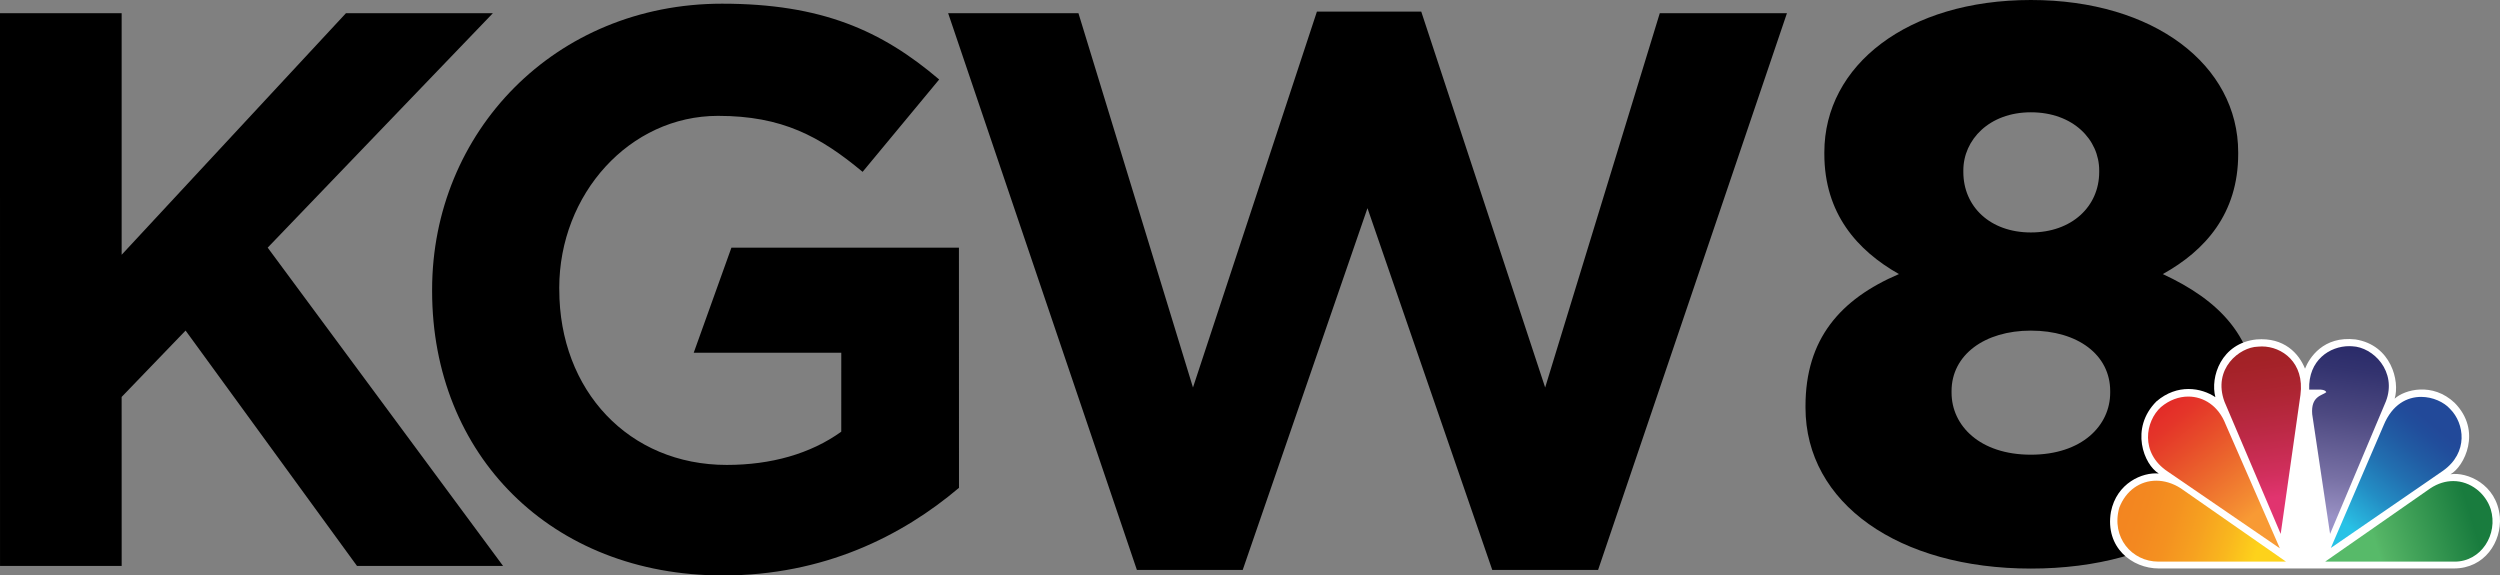
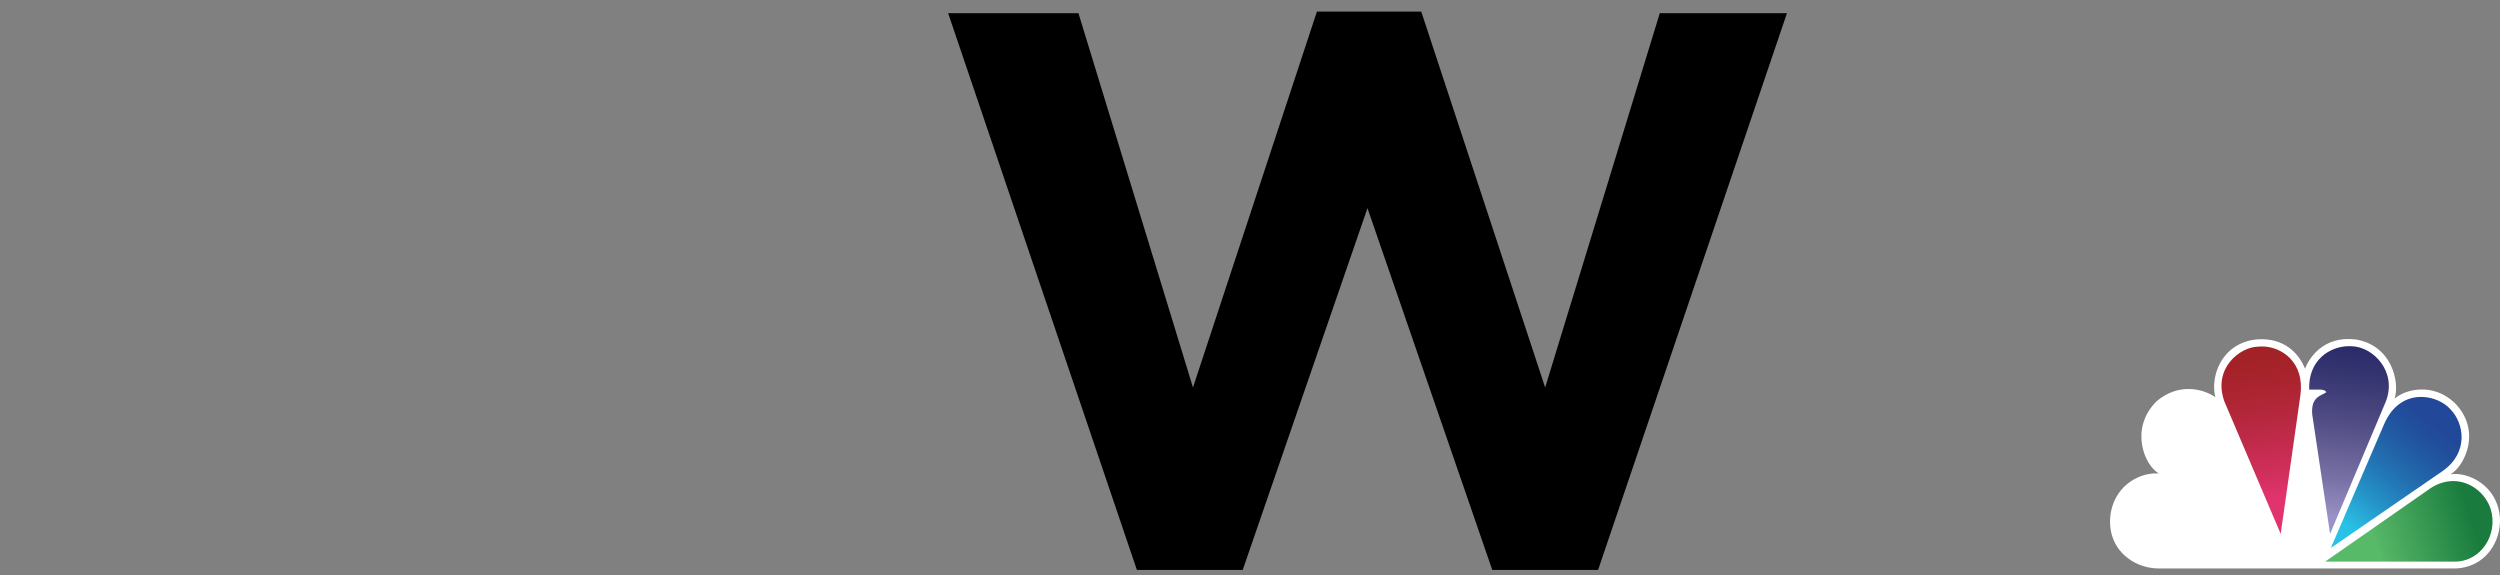
<svg xmlns="http://www.w3.org/2000/svg" xmlns:ns1="http://sodipodi.sourceforge.net/DTD/sodipodi-0.dtd" xmlns:ns2="http://www.inkscape.org/namespaces/inkscape" version="1.1" x="0px" y="0px" width="3082.512" height="709.542" viewBox="0 0 3082.512 709.542" enable-background="new 0 0 1778 420" xml:space="preserve" id="svg35" ns1:docname="KGW Logo 2014.svg" ns2:version="1.2 (dc2aedaf03, 2022-05-15)">
  <rect x="0" y="0" width="3082.512" height="709.542" fill="#808080" stroke="none" />
  <defs id="defs39">
    <linearGradient x1="410.494" y1="202.055" x2="432.261" y2="228.812" gradientUnits="userSpaceOnUse" id="color-1">
      <stop offset="0" stop-color="#e32b28" id="stop145" />
      <stop offset="0.107" stop-color="#e43529" id="stop147" />
      <stop offset="0.269" stop-color="#e74c2a" id="stop149" />
      <stop offset="0.466" stop-color="#ec6a2d" id="stop151" />
      <stop offset="0.688" stop-color="#f48c32" id="stop153" />
      <stop offset="0.77" stop-color="#f89a34" id="stop155" />
      <stop offset="1" stop-color="#f89a34" id="stop157" />
    </linearGradient>
    <linearGradient x1="427.925" y1="191.03" x2="432.727" y2="225.97" gradientUnits="userSpaceOnUse" id="color-2">
      <stop offset="0" stop-color="#a12224" id="stop160" />
      <stop offset="0.097" stop-color="#a42228" id="stop162" />
      <stop offset="0.255" stop-color="#ad2532" id="stop164" />
      <stop offset="0.453" stop-color="#bc2945" id="stop166" />
      <stop offset="0.681" stop-color="#d12f5d" id="stop168" />
      <stop offset="0.806" stop-color="#e1346f" id="stop170" />
      <stop offset="1" stop-color="#e1346f" id="stop172" />
    </linearGradient>
    <linearGradient x1="446.324" y1="190.965" x2="441.67" y2="225.974" gradientUnits="userSpaceOnUse" id="color-3">
      <stop offset="0" stop-color="#2a2b69" id="stop175" />
      <stop offset="0.129" stop-color="#33336f" id="stop177" />
      <stop offset="0.373" stop-color="#4d4981" id="stop179" />
      <stop offset="0.701" stop-color="#7770a4" id="stop181" />
      <stop offset="0.873" stop-color="#938bbe" id="stop183" />
      <stop offset="0.909" stop-color="#9992c7" id="stop185" />
      <stop offset="1" stop-color="#9992c7" id="stop187" />
    </linearGradient>
    <linearGradient x1="463.687" y1="202.128" x2="441.894" y2="228.576" gradientUnits="userSpaceOnUse" id="color-4">
      <stop offset="0" stop-color="#224999" id="stop190" />
      <stop offset="0.127" stop-color="#224999" id="stop192" />
      <stop offset="0.197" stop-color="#214e9c" id="stop194" />
      <stop offset="0.311" stop-color="#215ba3" id="stop196" />
      <stop offset="0.456" stop-color="#226fb0" id="stop198" />
      <stop offset="0.625" stop-color="#238dc4" id="stop200" />
      <stop offset="0.814" stop-color="#29b8df" id="stop202" />
      <stop offset="0.849" stop-color="#27c2e6" id="stop204" />
      <stop offset="1" stop-color="#27c2e6" id="stop206" />
    </linearGradient>
    <linearGradient x1="471.849" y1="221.495" x2="440.858" y2="231.115" gradientUnits="userSpaceOnUse" id="color-5">
      <stop offset="0" stop-color="#197c3e" id="stop209" />
      <stop offset="0.121" stop-color="#197c3e" id="stop211" />
      <stop offset="0.657" stop-color="#54b465" id="stop213" />
      <stop offset="0.691" stop-color="#57ba69" id="stop215" />
      <stop offset="1" stop-color="#57ba69" id="stop217" />
    </linearGradient>
    <linearGradient x1="402.326" y1="221.388" x2="433.597" y2="231.067" gradientUnits="userSpaceOnUse" id="color-6">
      <stop offset="0" stop-color="#f38520" id="stop220" />
      <stop offset="0.145" stop-color="#f38820" id="stop222" />
      <stop offset="0.307" stop-color="#f49120" id="stop224" />
      <stop offset="0.478" stop-color="#f6a120" id="stop226" />
      <stop offset="0.653" stop-color="#f9b71e" id="stop228" />
      <stop offset="0.824" stop-color="#fdd21b" id="stop230" />
      <stop offset="1" stop-color="#fdd21b" id="stop232" />
    </linearGradient>
    <linearGradient x1="410.494" y1="202.055" x2="432.261" y2="228.812" gradientUnits="userSpaceOnUse" id="color-1-3">
      <stop offset="0" stop-color="#e32b28" id="stop145-8" />
      <stop offset="0.107" stop-color="#e43529" id="stop147-9" />
      <stop offset="0.269" stop-color="#e74c2a" id="stop149-2" />
      <stop offset="0.466" stop-color="#ec6a2d" id="stop151-7" />
      <stop offset="0.688" stop-color="#f48c32" id="stop153-3" />
      <stop offset="0.77" stop-color="#f89a34" id="stop155-2" />
      <stop offset="1" stop-color="#f89a34" id="stop157-2" />
    </linearGradient>
    <linearGradient x1="427.925" y1="191.03" x2="432.727" y2="225.97" gradientUnits="userSpaceOnUse" id="color-2-9">
      <stop offset="0" stop-color="#a12224" id="stop160-3" />
      <stop offset="0.097" stop-color="#a42228" id="stop162-5" />
      <stop offset="0.255" stop-color="#ad2532" id="stop164-6" />
      <stop offset="0.453" stop-color="#bc2945" id="stop166-3" />
      <stop offset="0.681" stop-color="#d12f5d" id="stop168-1" />
      <stop offset="0.806" stop-color="#e1346f" id="stop170-9" />
      <stop offset="1" stop-color="#e1346f" id="stop172-7" />
    </linearGradient>
    <linearGradient x1="446.324" y1="190.965" x2="441.67" y2="225.974" gradientUnits="userSpaceOnUse" id="color-3-3">
      <stop offset="0" stop-color="#2a2b69" id="stop175-1" />
      <stop offset="0.129" stop-color="#33336f" id="stop177-0" />
      <stop offset="0.373" stop-color="#4d4981" id="stop179-1" />
      <stop offset="0.701" stop-color="#7770a4" id="stop181-8" />
      <stop offset="0.873" stop-color="#938bbe" id="stop183-0" />
      <stop offset="0.909" stop-color="#9992c7" id="stop185-2" />
      <stop offset="1" stop-color="#9992c7" id="stop187-5" />
    </linearGradient>
    <linearGradient x1="463.687" y1="202.128" x2="441.894" y2="228.576" gradientUnits="userSpaceOnUse" id="color-4-5">
      <stop offset="0" stop-color="#224999" id="stop190-0" />
      <stop offset="0.127" stop-color="#224999" id="stop192-7" />
      <stop offset="0.197" stop-color="#214e9c" id="stop194-0" />
      <stop offset="0.311" stop-color="#215ba3" id="stop196-5" />
      <stop offset="0.456" stop-color="#226fb0" id="stop198-2" />
      <stop offset="0.625" stop-color="#238dc4" id="stop200-5" />
      <stop offset="0.814" stop-color="#29b8df" id="stop202-1" />
      <stop offset="0.849" stop-color="#27c2e6" id="stop204-3" />
      <stop offset="1" stop-color="#27c2e6" id="stop206-3" />
    </linearGradient>
    <linearGradient x1="471.849" y1="221.495" x2="440.858" y2="231.115" gradientUnits="userSpaceOnUse" id="color-5-6">
      <stop offset="0" stop-color="#197c3e" id="stop209-5" />
      <stop offset="0.121" stop-color="#197c3e" id="stop211-1" />
      <stop offset="0.657" stop-color="#54b465" id="stop213-2" />
      <stop offset="0.691" stop-color="#57ba69" id="stop215-8" />
      <stop offset="1" stop-color="#57ba69" id="stop217-0" />
    </linearGradient>
    <linearGradient x1="402.326" y1="221.388" x2="433.597" y2="231.067" gradientUnits="userSpaceOnUse" id="color-6-4">
      <stop offset="0" stop-color="#f38520" id="stop220-0" />
      <stop offset="0.145" stop-color="#f38820" id="stop222-9" />
      <stop offset="0.307" stop-color="#f49120" id="stop224-2" />
      <stop offset="0.478" stop-color="#f6a120" id="stop226-9" />
      <stop offset="0.653" stop-color="#f9b71e" id="stop228-2" />
      <stop offset="0.824" stop-color="#fdd21b" id="stop230-7" />
      <stop offset="1" stop-color="#fdd21b" id="stop232-1" />
    </linearGradient>
  </defs>
  <ns1:namedview id="namedview37" pagecolor="#ffffff" bordercolor="#000000" borderopacity="0.25" ns2:showpageshadow="2" ns2:pageopacity="0.0" ns2:pagecheckerboard="0" ns2:deskcolor="#d1d1d1" showgrid="false" ns2:zoom="0.51445126" ns2:cx="1558.9426" ns2:cy="371.26938" ns2:window-width="1920" ns2:window-height="1009" ns2:window-x="-8" ns2:window-y="-8" ns2:window-maximized="1" ns2:current-layer="svg35" />
  <g id="g1357">
    <g id="g1342">
-       <path d="m 440.176,697.799 -211.353,-290.214 -78.845,81.851 0.043,208.363 H 0.027 L 0,16.262 H 149.994 V 314.138 L 426.581,16.262 H 607.726 L 330.067,305.344 620.281,697.799 Z" id="path237" style="mix-blend-mode:normal;fill:#000000;fill-rule:nonzero;stroke:none;stroke-width:6.6;stroke-linecap:butt;stroke-linejoin:miter;stroke-miterlimit:10;stroke-dasharray:none;stroke-dashoffset:0" />
-       <path d="m 891.242,709.543 c -212.264,0 -358.368,-149.04 -358.443,-350.49 v -2.021 C 532.875,163.219 683.78,4.549 890.288,4.549 c 122.664,0 196.691,33.026 267.728,93.447 l -94.423,113.897 c -52.624,-43.846 -99.321,-69.037 -178.278,-69.037 -109.042,0 -195.678,96.314 -195.764,212.178 l 0.046,1.999 c 0.013,124.566 85.758,216.224 206.509,216.224 54.488,0 103.271,-13.681 141.173,-40.985 l 0.026,-97.322 H 855.352 l 46.492,-129.604 h 280.525 l 0.07,296.141 C 1112.275,660.863 1015.843,709.543 891.245,709.543" id="path239" style="mix-blend-mode:normal;fill:#000000;fill-rule:nonzero;stroke:none;stroke-width:6.6;stroke-linecap:butt;stroke-linejoin:miter;stroke-miterlimit:10;stroke-dasharray:none;stroke-dashoffset:0" />
      <path d="M 1970.458,702.717 H 1839.959 L 1686.101,256.668 1532.276,702.717 H 1401.777 L 1169.064,16.26 h 160.663 L 1470.944,477.785 1623.773,14.267 h 128.624 l 152.796,463.519 141.335,-461.525 h 156.789 z" id="path241" style="mix-blend-mode:normal;fill:#000000;fill-rule:nonzero;stroke:none;stroke-width:6.6;stroke-linecap:butt;stroke-linejoin:miter;stroke-miterlimit:10;stroke-dasharray:none;stroke-dashoffset:0" />
    </g>
-     <path d="m 2588.324,212.054 v -1.934 c 0,-37.768 -31.954,-71.656 -84.244,-71.656 -51.315,0 -83.269,33.888 -83.269,71.656 v 1.934 c 0,42.607 32.918,74.561 83.269,74.561 50.355,0 84.244,-31.954 84.244,-74.561 m 13.557,272.092 v -1.94 c 0,-44.541 -39.702,-74.555 -97.801,-74.555 -57.129,0 -97.796,30.014 -97.796,74.555 v 1.94 c 0,40.667 34.858,76.495 97.796,76.495 62.943,0 97.801,-35.828 97.801,-76.495 m -375.697,18.396 v -1.934 c 0,-82.309 42.601,-131.69 115.222,-162.673 -51.315,-29.049 -91.987,-74.561 -91.987,-148.151 v -1.934 C 2249.419,80.364 2352.059,-2.0000003e-6 2504.08,-2.0000003e-6 2656.106,-2.0000003e-6 2759.71,80.364 2759.71,187.848 v 1.934 c 0,73.591 -40.667,119.102 -92.957,148.151 68.752,31.954 116.198,77.46 116.198,160.734 v 1.94 c 0,122.001 -116.198,200.436 -278.871,200.436 -162.673,0 -277.896,-80.369 -277.896,-198.502" fill="#000000" id="path245" style="mix-blend-mode:normal;fill-rule:nonzero;stroke:none;stroke-width:6.6;stroke-linecap:butt;stroke-linejoin:miter;stroke-miterlimit:10;stroke-dasharray:none;stroke-dashoffset:0" />
    <g id="g261" transform="matrix(6.6,0,0,6.6,-42.869,-833.229)" style="mix-blend-mode:normal;fill-rule:nonzero;stroke:none;stroke-width:1;stroke-linecap:butt;stroke-linejoin:miter;stroke-miterlimit:10;stroke-dasharray:none;stroke-dashoffset:0">
      <path d="m 464.93,232.447 h -55.134 c -4.967,0 -10.075,-3.903 -8.94,-10.574 1.065,-5.392 5.89,-7.449 8.94,-7.166 -2.766,-1.632 -5.464,-8.443 -0.426,-13.482 3.903,-3.335 8.374,-2.555 10.998,-0.78 -0.992,-3.76 1.066,-10.075 7.665,-10.786 5.18,-0.424 7.947,2.626 9.083,5.464 0.779,-1.988 3.406,-6.173 9.436,-5.464 6.67,1.064 8.303,7.805 7.309,11.069 1.845,-1.703 7.095,-3.122 11.211,0.782 5.18,5.251 1.774,11.921 -0.78,13.341 3.049,-0.497 8.656,1.843 9.224,7.946 0.354,4.684 -2.839,9.65 -8.586,9.65 z" fill="#ffffff" id="path247" />
-       <path d="m 410.207,202.291 c 1.556,-1.313 3.352,-1.959 5.102,-1.959 2.883,0 5.637,1.752 6.962,5.151 l 10.146,23.201 -20.932,-14.332 c -5.251,-3.476 -4.187,-9.437 -1.278,-12.062" fill="url(#color-1)" id="path249" style="fill:url(#color-1-3)" />
      <path d="m 428.316,191.008 c 0.244,-0.028 0.491,-0.039 0.739,-0.039 3.752,0 8.007,2.997 7.208,9.051 l -3.691,25.972 -10.5,-24.694 c -2.271,-6.173 2.837,-10.218 6.244,-10.289" fill="url(#color-2)" id="path251" style="fill:url(#color-2-9)" />
      <path d="m 437.895,199.027 c -0.203,-5.529 3.888,-8.111 7.462,-8.111 0.187,0 0.372,0.006 0.555,0.02 3.974,0.144 8.443,4.756 6.316,10.29 l -10.432,24.765 -3.336,-22.352 c -0.282,-3.405 1.845,-3.476 2.627,-4.116 -0.143,-0.497 -1.206,-0.497 -1.206,-0.497 h -1.987" fill="url(#color-3)" id="path253" style="fill:url(#color-3-3)" />
      <path d="m 451.803,205.697 c 1.617,-3.925 4.399,-5.304 7.004,-5.304 2.202,0 4.275,0.984 5.413,2.251 2.697,2.697 3.477,8.161 -1.347,11.567 l -20.932,14.403 9.862,-22.918" fill="url(#color-4)" id="path255" style="fill:url(#color-4-5)" />
      <path d="m 464.791,216.119 v -8e-5 h 0.003 c 3.262,0 6.07,2.313 7.019,5.26 1.419,4.682 -1.774,9.791 -6.74,9.791 h -24.198 l 19.655,-13.694 c 1.431,-0.947 2.886,-1.356 4.261,-1.356 z" fill="url(#color-5)" id="path257" style="fill:url(#color-5-6)" />
-       <path d="m 402.416,221.095 c 1.231,-3.217 3.911,-5.047 6.907,-5.047 1.498,0 3.075,0.457 4.588,1.427 l 19.654,13.694 H 409.725 c -4.968,0 -8.87,-4.54 -7.309,-10.074" fill="url(#color-6)" id="path259" style="fill:url(#color-6-4)" />
    </g>
  </g>
</svg>